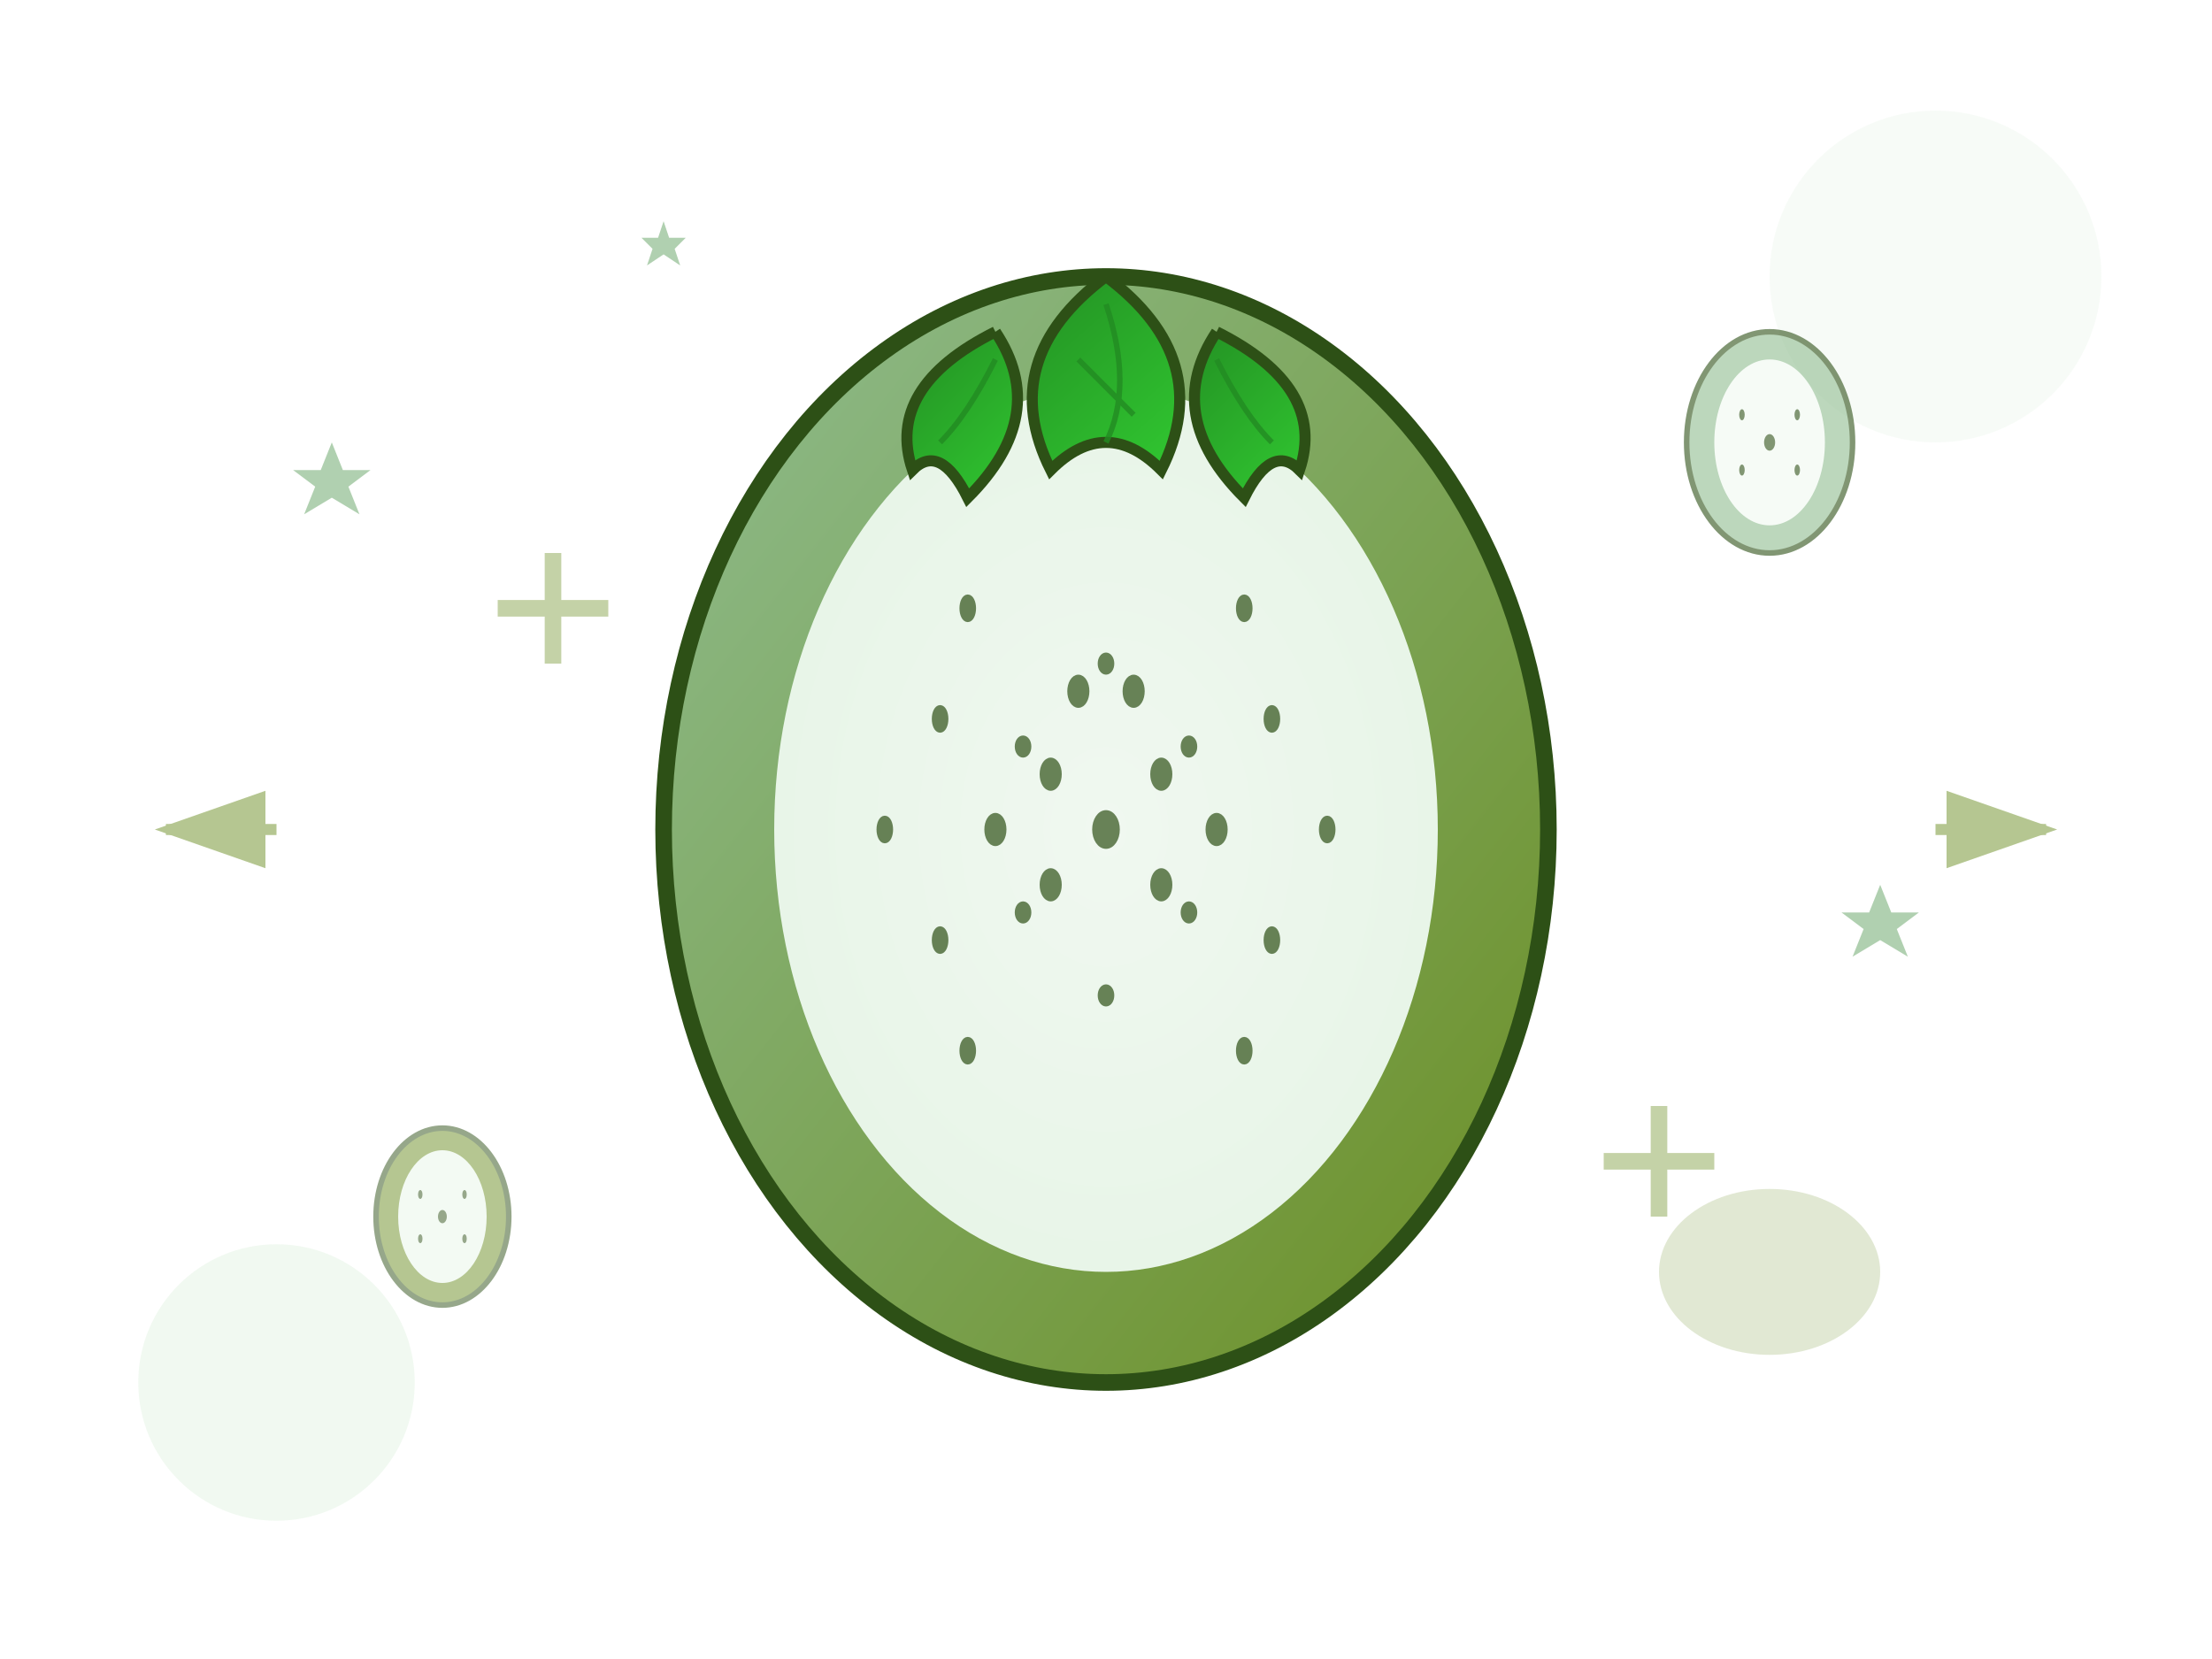
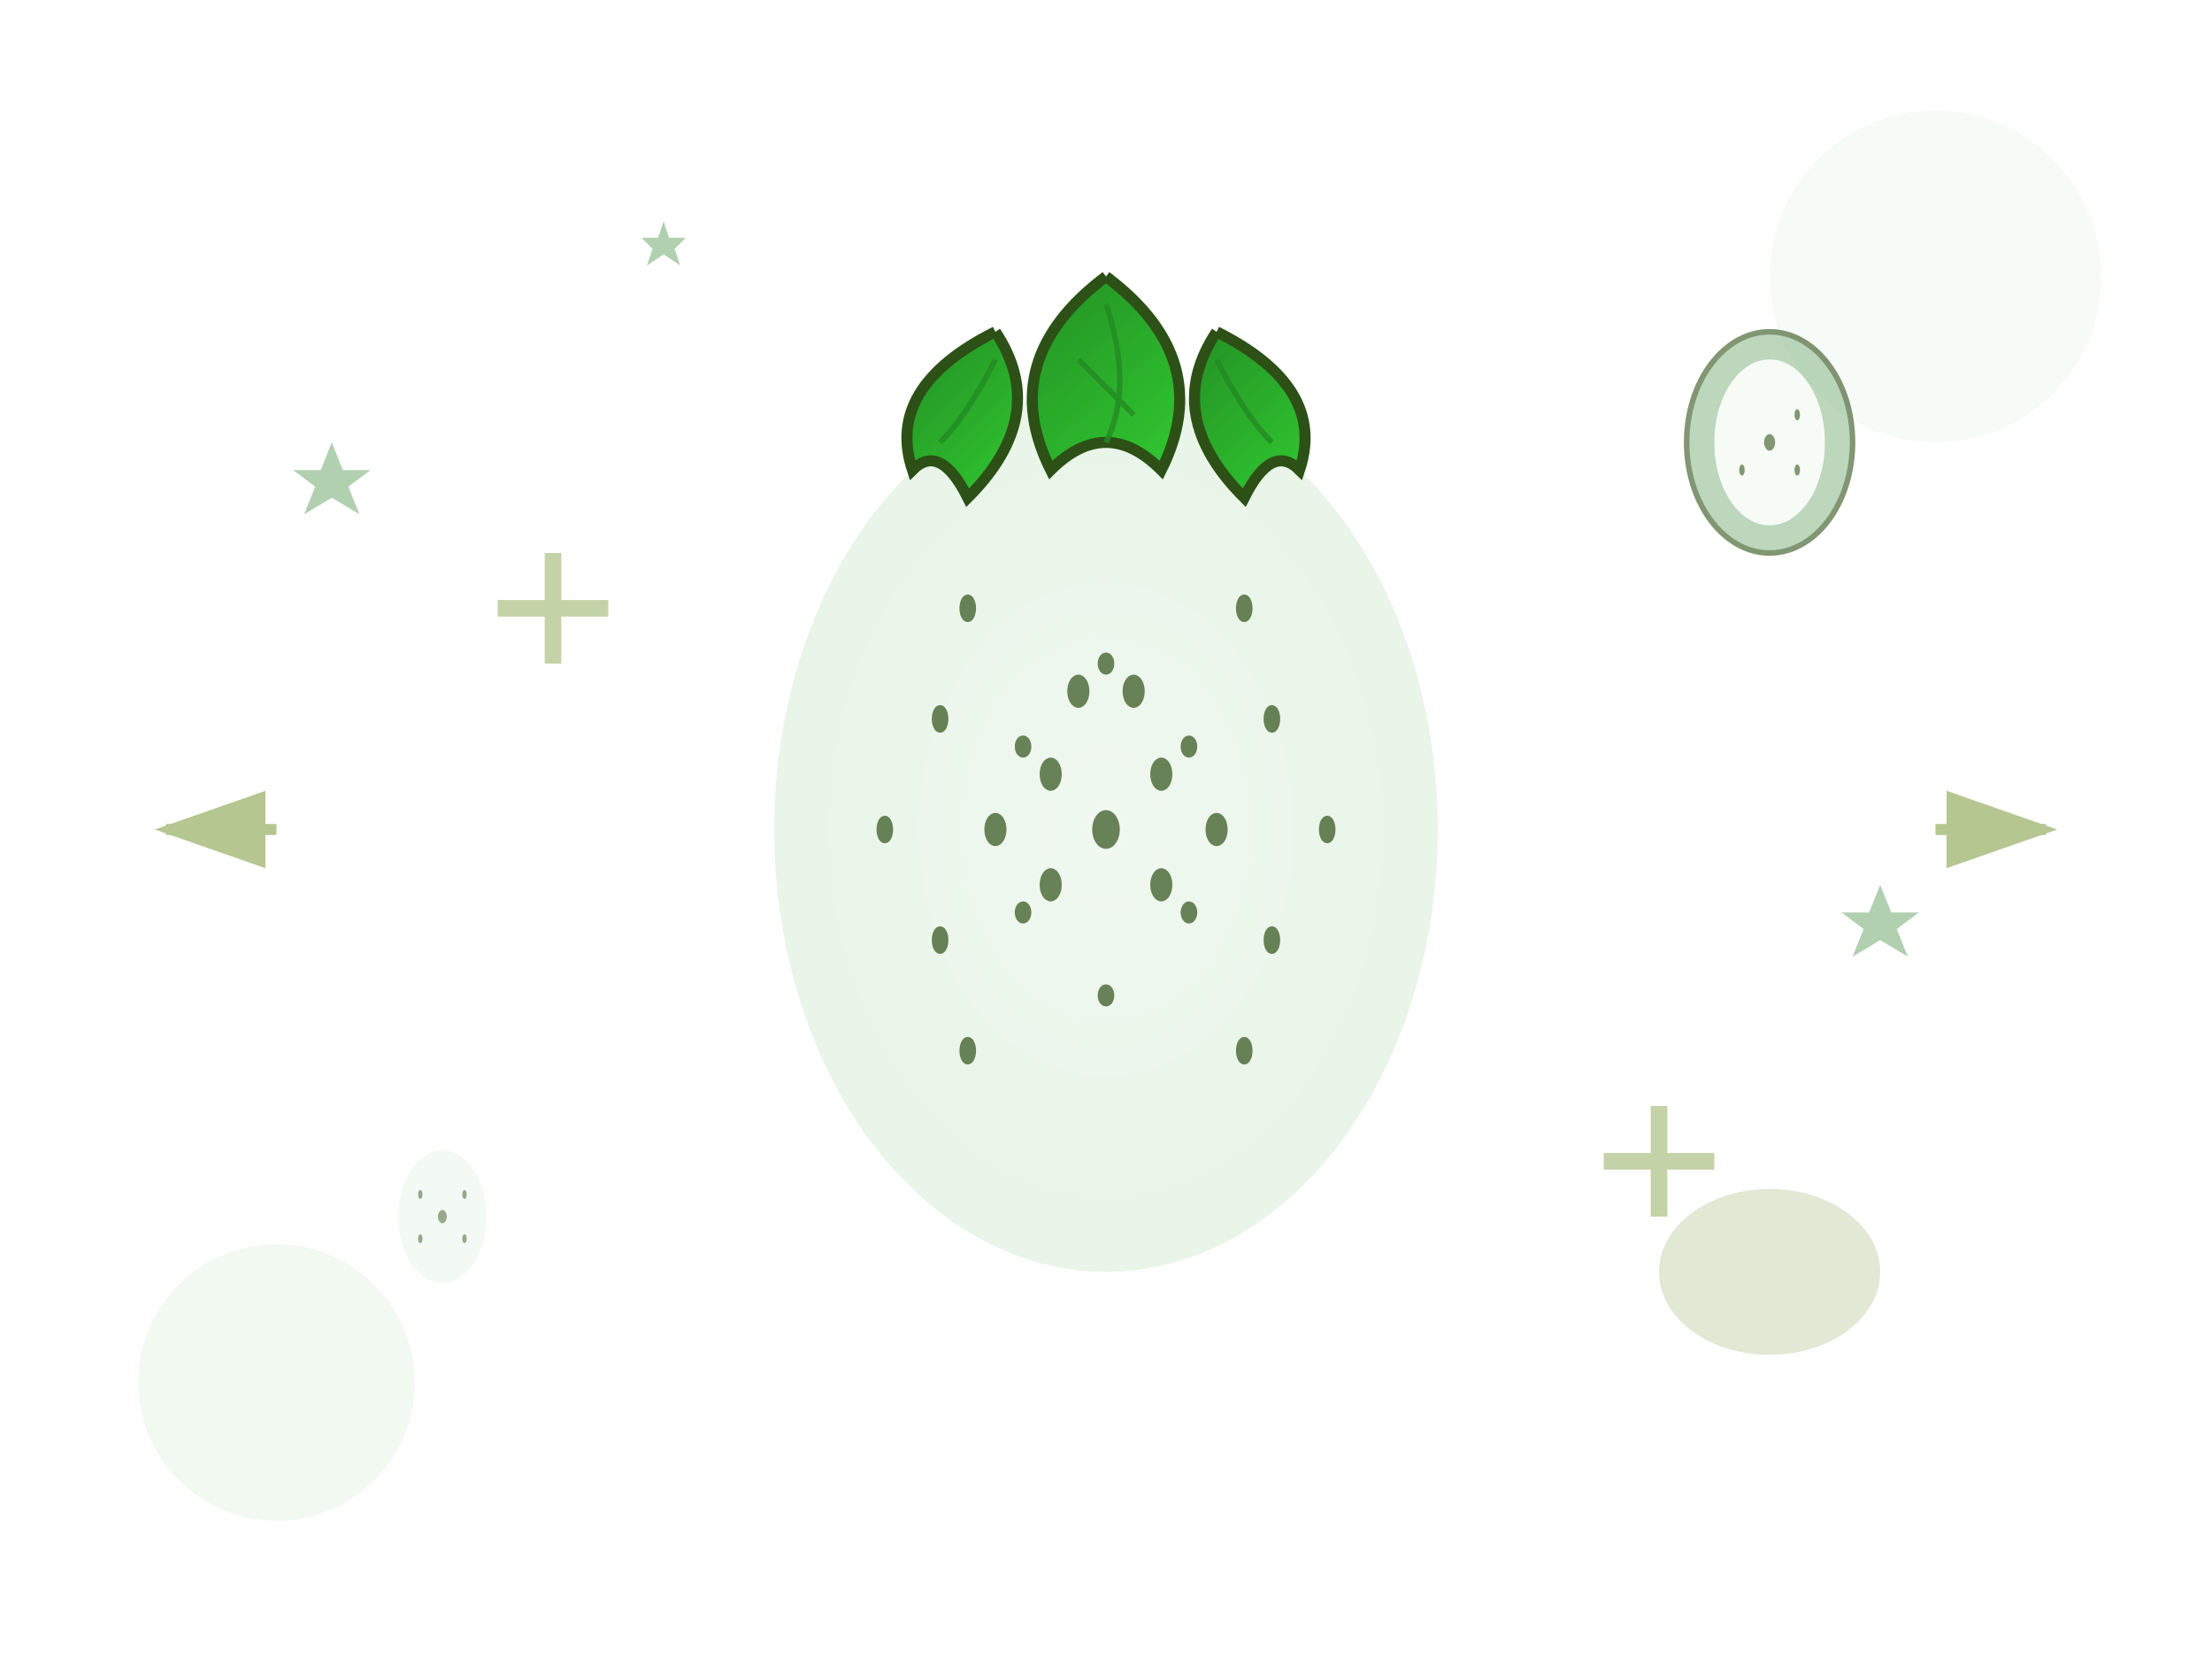
<svg xmlns="http://www.w3.org/2000/svg" viewBox="0 0 400 300" width="400" height="300">
  <defs>
    <linearGradient id="kiwiGradient" x1="0%" y1="0%" x2="100%" y2="100%">
      <stop offset="0%" style="stop-color:#8fbc8f;stop-opacity:1" />
      <stop offset="100%" style="stop-color:#6b8e23;stop-opacity:1" />
    </linearGradient>
    <radialGradient id="kiwiCenter" cx="50%" cy="50%" r="50%">
      <stop offset="0%" style="stop-color:#f0f8f0;stop-opacity:1" />
      <stop offset="100%" style="stop-color:#e8f5e8;stop-opacity:1" />
    </radialGradient>
    <linearGradient id="leafGradient" x1="0%" y1="0%" x2="100%" y2="100%">
      <stop offset="0%" style="stop-color:#228b22;stop-opacity:1" />
      <stop offset="100%" style="stop-color:#32cd32;stop-opacity:1" />
    </linearGradient>
  </defs>
  <circle cx="350" cy="50" r="30" fill="#f0f8f0" opacity="0.5" />
  <circle cx="50" cy="250" r="25" fill="#e8f5e8" opacity="0.6" />
  <ellipse cx="320" cy="230" rx="20" ry="15" fill="#6b8e23" opacity="0.2" />
-   <ellipse cx="200" cy="150" rx="80" ry="100" fill="url(#kiwiGradient)" stroke="#2d5016" stroke-width="3" />
  <ellipse cx="200" cy="150" rx="60" ry="80" fill="url(#kiwiCenter)" />
  <g stroke="#2d5016" stroke-width="1" fill="#2d5016" opacity="0.7">
    <ellipse cx="200" cy="150" rx="2" ry="3" />
    <ellipse cx="190" cy="140" rx="1.5" ry="2.5" />
    <ellipse cx="210" cy="140" rx="1.5" ry="2.5" />
    <ellipse cx="220" cy="150" rx="1.5" ry="2.5" />
    <ellipse cx="210" cy="160" rx="1.5" ry="2.5" />
    <ellipse cx="190" cy="160" rx="1.5" ry="2.5" />
    <ellipse cx="180" cy="150" rx="1.5" ry="2.5" />
    <ellipse cx="195" cy="125" rx="1.5" ry="2.5" />
    <ellipse cx="205" cy="125" rx="1.5" ry="2.5" />
    <ellipse cx="170" cy="130" rx="1" ry="2" />
    <ellipse cx="230" cy="130" rx="1" ry="2" />
    <ellipse cx="240" cy="150" rx="1" ry="2" />
    <ellipse cx="230" cy="170" rx="1" ry="2" />
    <ellipse cx="170" cy="170" rx="1" ry="2" />
    <ellipse cx="160" cy="150" rx="1" ry="2" />
    <ellipse cx="175" cy="110" rx="1" ry="2" />
    <ellipse cx="225" cy="110" rx="1" ry="2" />
    <ellipse cx="175" cy="190" rx="1" ry="2" />
    <ellipse cx="225" cy="190" rx="1" ry="2" />
    <ellipse cx="185" cy="135" rx="1" ry="1.5" />
    <ellipse cx="215" cy="135" rx="1" ry="1.5" />
    <ellipse cx="215" cy="165" rx="1" ry="1.5" />
    <ellipse cx="185" cy="165" rx="1" ry="1.5" />
    <ellipse cx="200" cy="120" rx="1" ry="1.5" />
    <ellipse cx="200" cy="180" rx="1" ry="1.5" />
  </g>
  <g fill="url(#leafGradient)" stroke="#2d5016" stroke-width="2">
    <path d="M200 50 Q220 65 210 85 Q200 75 190 85 Q180 65 200 50" />
    <path d="M180 60 Q190 75 175 90 Q170 80 165 85 Q160 70 180 60" />
    <path d="M220 60 Q240 70 235 85 Q230 80 225 90 Q210 75 220 60" />
  </g>
  <g stroke="#228b22" stroke-width="1" fill="none" opacity="0.8">
    <path d="M200 55 Q205 70 200 80" />
    <path d="M195 65 Q200 70 205 75" />
    <path d="M180 65 Q175 75 170 80" />
    <path d="M220 65 Q225 75 230 80" />
  </g>
  <g opacity="0.6">
    <ellipse cx="320" cy="80" rx="15" ry="20" fill="#8fbc8f" stroke="#2d5016" stroke-width="1" />
    <ellipse cx="320" cy="80" rx="10" ry="15" fill="#f0f8f0" />
    <ellipse cx="320" cy="80" rx="1" ry="1.5" fill="#2d5016" />
-     <ellipse cx="315" cy="75" rx="0.5" ry="1" fill="#2d5016" />
    <ellipse cx="325" cy="75" rx="0.5" ry="1" fill="#2d5016" />
    <ellipse cx="315" cy="85" rx="0.5" ry="1" fill="#2d5016" />
    <ellipse cx="325" cy="85" rx="0.5" ry="1" fill="#2d5016" />
  </g>
  <g opacity="0.5">
-     <ellipse cx="80" cy="220" rx="12" ry="16" fill="#6b8e23" stroke="#2d5016" stroke-width="1" />
    <ellipse cx="80" cy="220" rx="8" ry="12" fill="#e8f5e8" />
    <ellipse cx="80" cy="220" rx="0.8" ry="1.2" fill="#2d5016" />
    <ellipse cx="76" cy="216" rx="0.4" ry="0.8" fill="#2d5016" />
    <ellipse cx="84" cy="216" rx="0.4" ry="0.8" fill="#2d5016" />
    <ellipse cx="76" cy="224" rx="0.4" ry="0.8" fill="#2d5016" />
    <ellipse cx="84" cy="224" rx="0.4" ry="0.8" fill="#2d5016" />
  </g>
  <g stroke="#6b8e23" stroke-width="3" fill="none" opacity="0.4">
    <path d="M100 100 L100 120 M90 110 L110 110" />
    <path d="M300 200 L300 220 M290 210 L310 210" />
  </g>
  <g fill="#8fbc8f" opacity="0.7">
    <polygon points="60,80 62,85 67,85 63,88 65,93 60,90 55,93 57,88 53,85 58,85" />
    <polygon points="340,160 342,165 347,165 343,168 345,173 340,170 335,173 337,168 333,165 338,165" />
    <polygon points="120,40 121,43 124,43 122,45 123,48 120,46 117,48 118,45 116,43 119,43" />
  </g>
  <g stroke="#6b8e23" stroke-width="2" fill="#6b8e23" opacity="0.5">
    <path d="M50 150 L30 150" marker-end="url(#arrowhead)" />
    <path d="M350 150 L370 150" marker-end="url(#arrowhead)" />
  </g>
  <defs>
    <marker id="arrowhead" markerWidth="10" markerHeight="7" refX="9" refY="3.5" orient="auto">
      <polygon points="0 0, 10 3.5, 0 7" fill="#6b8e23" />
    </marker>
  </defs>
</svg>